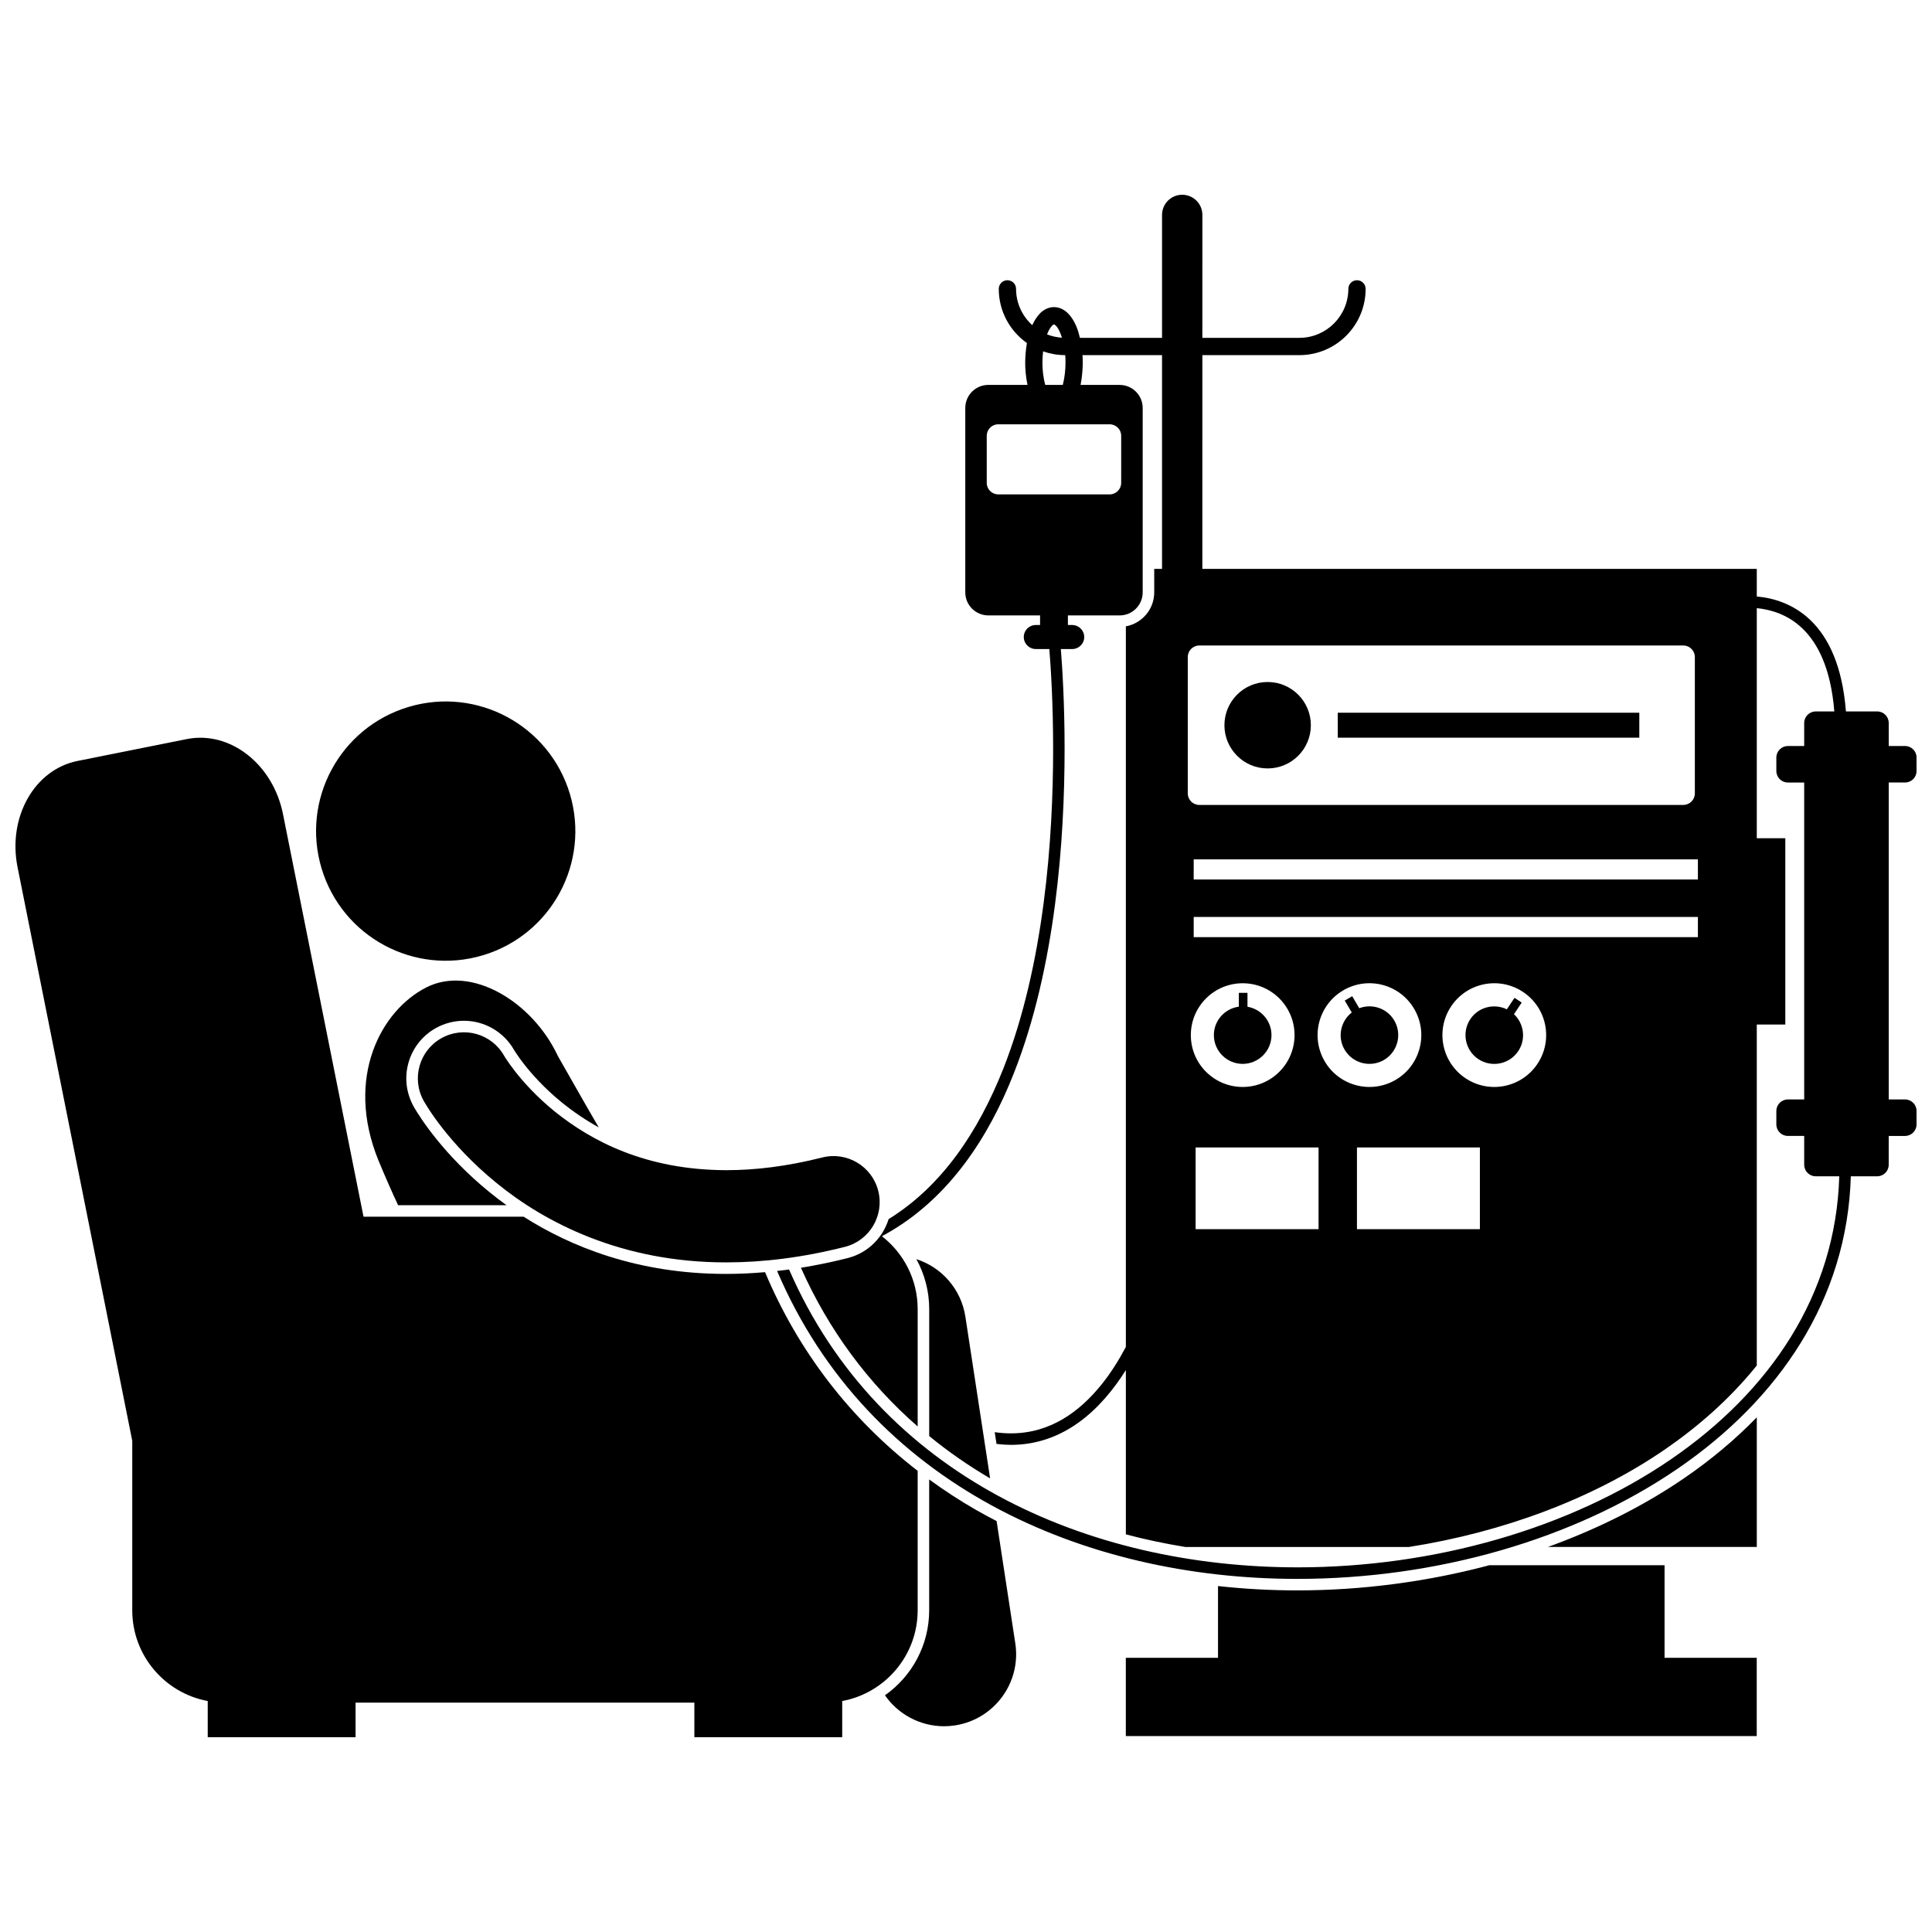
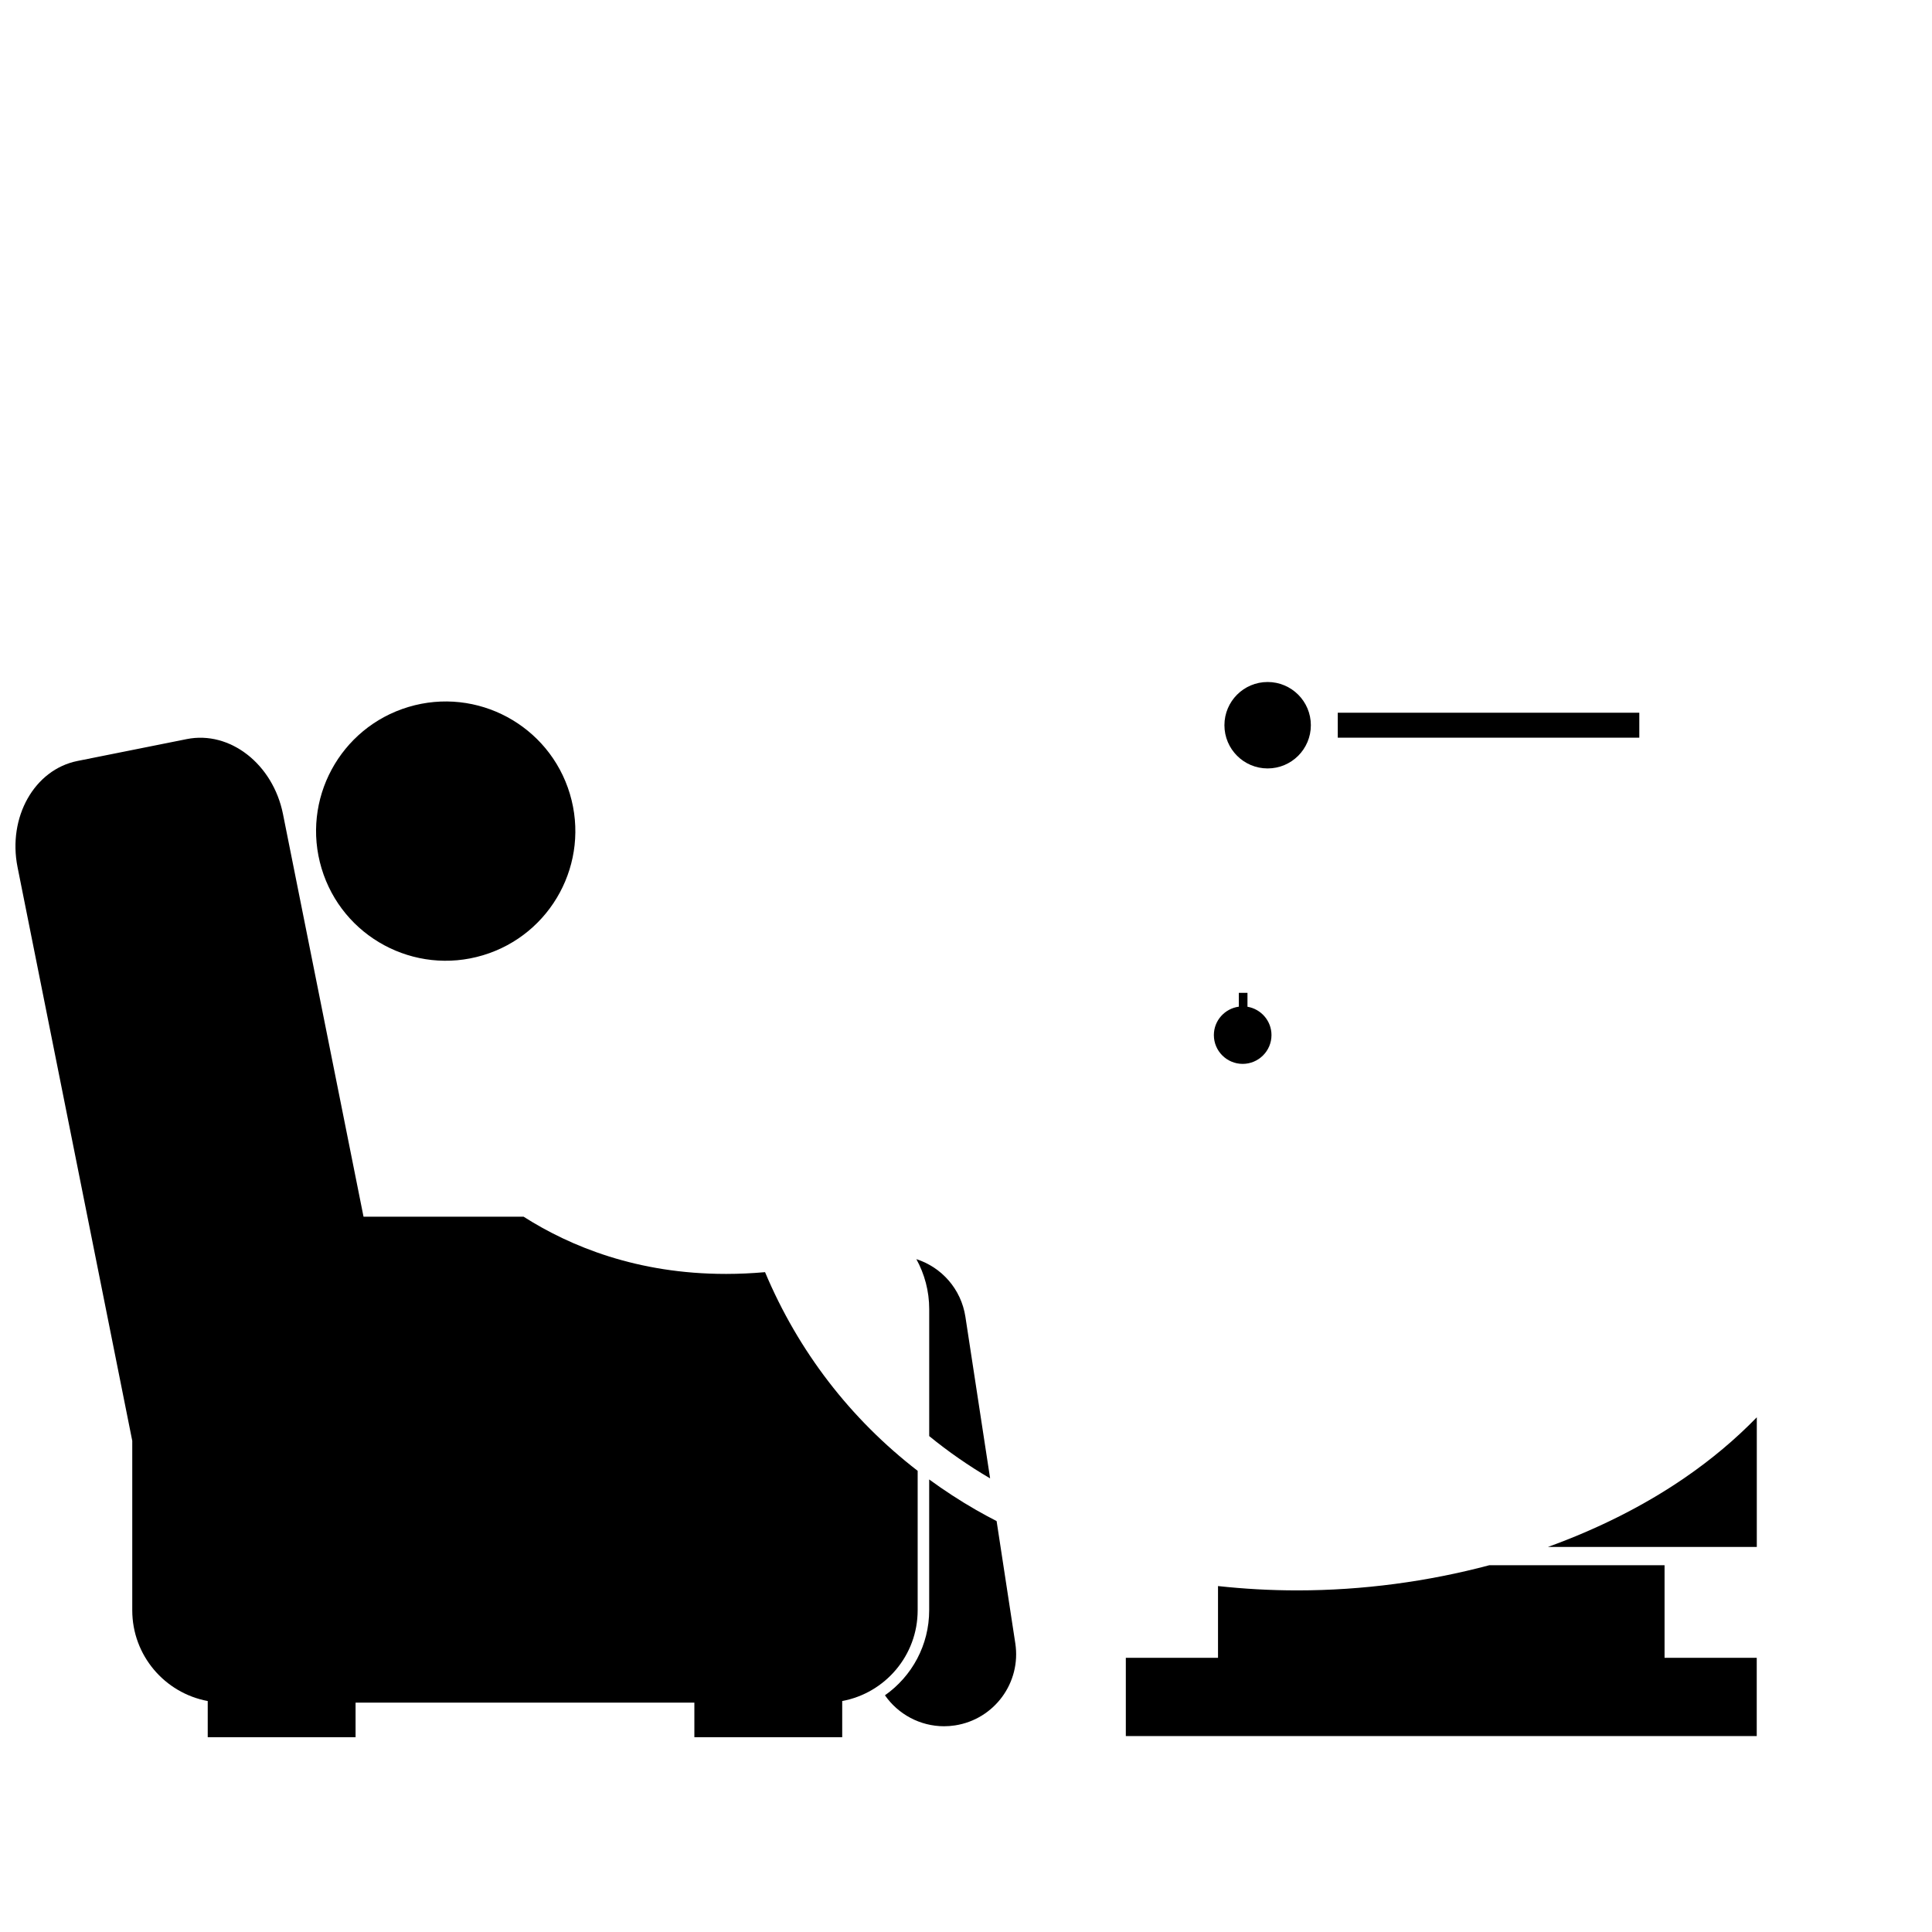
<svg xmlns="http://www.w3.org/2000/svg" width="800px" height="800px" version="1.1" viewBox="144 144 512 512">
  <defs>
    <clipPath id="b">
      <path d="m148.09 339h239.91v266h-239.91z" />
    </clipPath>
    <clipPath id="a">
-       <path d="m349 195h302.9v368h-302.9z" />
-     </clipPath>
+       </clipPath>
  </defs>
-   <path d="m249.5 463.39h28.738c-1.625-1.172-3.148-2.34-4.543-3.481-12.145-9.887-18.383-19.754-20.004-22.543-2.059-3.672-2.547-7.793-1.441-11.723 1.109-3.926 3.676-7.184 7.234-9.18 2.277-1.273 4.856-1.949 7.457-1.949 5.488 0 10.574 2.961 13.281 7.723 0.113 0.184 0.258 0.418 0.469 0.742 0.656 0.996 1.414 2.043 2.242 3.094 1.961 2.508 5.289 6.297 10.016 10.137 3.121 2.512 6.359 4.695 9.73 6.562-3.969-6.766-7.566-13.25-10.828-18.902-6.676-14.336-22.945-24.289-34.91-18.176-11.965 6.109-21.562 23.863-12.672 45.773 1.75 4.223 3.481 8.164 5.231 11.922z" />
  <path d="m378.52 593.27c3.5 5.027 9.309 8.199 15.656 8.203 0.961 0 1.93-0.074 2.906-0.223 10.422-1.598 17.578-11.332 15.984-21.754l-4.953-32.391c-1.844-0.953-3.668-1.934-5.457-2.961-4.328-2.481-8.457-5.191-12.414-8.074v34.672c0 9.207-4.57 17.504-11.723 22.527z" />
-   <path d="m399.84 492.95c-1.125-7.328-6.285-13.102-12.996-15.266 2.164 3.934 3.406 8.441 3.406 13.238v33.656c5.031 4.113 10.426 7.856 16.141 11.211z" />
+   <path d="m399.84 492.95c-1.125-7.328-6.285-13.102-12.996-15.266 2.164 3.934 3.406 8.441 3.406 13.238v33.656c5.031 4.113 10.426 7.856 16.141 11.211" />
  <g clip-path="url(#b)">
    <path d="m179.05 525.83v44.906c0 11.988 8.621 21.941 20 24.055v9.59h39.18v-9.164h89.785v9.164h39.18v-9.59c11.375-2.113 19.996-12.07 19.996-24.055v-36.949c-17.844-13.785-31.621-31.664-40.445-52.652-3.449 0.301-6.856 0.465-10.207 0.465h-0.219c-23.395 0-41.145-7.258-53.559-15.16h-42.422l-21.344-106.7c-2.648-13.258-14.066-22.156-25.488-19.875l-28.965 5.797c-11.426 2.285-18.539 14.891-15.891 28.148z" />
  </g>
  <path d="m295.02 354.38c5.449 18.172-4.859 37.32-23.031 42.773s-37.32-4.856-42.773-23.027c-5.453-18.172 4.859-37.32 23.027-42.773 18.172-5.453 37.324 4.859 42.777 23.027" />
  <path d="m590.34 535.72c-10.75 7.367-22.996 13.488-36.141 18.242h55.371v-34.363c-5.625 5.797-12.043 11.199-19.23 16.121z" />
  <g clip-path="url(#a)">
    <path d="m368.65 477.4c-4.168 1.055-8.309 1.91-12.398 2.57 7.309 16.434 17.797 30.582 30.941 42.059v-31.102c0-7.859-3.719-14.836-9.477-19.316 0.965-0.516 1.902-1.059 2.832-1.621 15.105-9.145 25.379-24.344 32.156-41.629 11.098-28.152 13.422-62.051 13.426-85.871 0-12.184-0.613-21.723-0.996-26.488h3.016c1.758 0 3.184-1.426 3.184-3.184 0-1.121-0.59-2.106-1.469-2.672-0.496-0.32-1.082-0.512-1.715-0.512h-1.145v-2.543h13.711c3.375 0 6.109-2.734 6.109-6.109v-48.863c0-3.375-2.734-6.109-6.109-6.109h-10.352c0.199-0.965 0.336-1.996 0.43-3.055 0.086-0.93 0.148-1.875 0.156-2.863 0-0.676-0.043-1.324-0.086-1.973h21.086v56.645h-2.07l0.004 6.219c0 4.488-3.25 8.227-7.519 9.008v190.96c-1.777 3.352-3.883 6.766-6.391 9.891-5.894 7.344-13.703 13.008-24.023 13.012-1.391 0.008-2.84-0.098-4.34-0.316l0.477 3.117c1.316 0.16 2.606 0.246 3.863 0.25 14.277-0.023 24.074-9.723 30.414-19.82v43.539c5.102 1.352 10.359 2.461 15.75 3.34h59.281c25.199-3.969 48.93-12.883 67.762-25.801 8.133-5.582 16.902-12.949 24.41-22.297v-90.355h7.559v-49.375h-7.559v-60.973c3.742 0.375 8.242 1.691 12.086 5.375 4.059 3.891 7.543 10.562 8.461 22.004h-4.93c-1.688 0-3.055 1.367-3.055 3.055v6.109h-4.324c-1.688 0-3.055 1.367-3.055 3.055v3.559c0 1.688 1.367 3.055 3.055 3.055h4.324v83.988h-4.324c-1.688 0-3.055 1.367-3.055 3.055v3.562c0 1.688 1.367 3.055 3.055 3.055h4.324v7.637c0 1.688 1.367 3.055 3.055 3.055h6.242c-0.93 31.473-18.387 57.008-44.543 74.957-26.867 18.43-62.887 28.688-99.031 28.68-55.41-0.023-110.82-23.996-134.74-78.934-1.062 0.148-2.117 0.273-3.172 0.391 24.305 56.867 81.371 81.602 137.82 81.602h0.094c36.715-0.008 73.266-10.379 100.76-29.219 26.762-18.324 44.949-44.832 45.871-77.473h6.988c1.688 0 3.055-1.367 3.055-3.055v-7.637h4.324c1.688 0 3.055-1.367 3.055-3.055l0.004-3.566c0-1.688-1.367-3.055-3.055-3.055h-4.324v-83.988h4.324c1.688 0 3.055-1.367 3.055-3.055v-3.562c0-1.688-1.367-3.055-3.055-3.055h-4.324v-6.109c0-1.688-1.367-3.055-3.055-3.055h-8.289c-0.93-12.109-4.66-19.656-9.422-24.211-4.574-4.375-9.922-5.867-14.199-6.25v-7.32h-146.93l0.004-56.641h25.707c9.695-0.004 17.555-7.859 17.559-17.562 0-1.266-1.023-2.289-2.293-2.289-1.262 0-2.289 1.023-2.289 2.289-0.016 7.168-5.816 12.969-12.98 12.98h-25.707l0.004-32.578c0-2.953-2.394-5.344-5.344-5.344-2.953 0-5.344 2.391-5.344 5.344v32.578h-21.762c-0.27-1.113-0.582-2.184-0.988-3.129-0.57-1.312-1.266-2.465-2.199-3.387-0.914-0.91-2.199-1.633-3.684-1.633-1.488-0.004-2.773 0.723-3.688 1.633-0.84 0.867-1.516 1.941-2.07 3.152-2.629-2.375-4.289-5.797-4.297-9.617 0-1.266-1.023-2.289-2.289-2.289s-2.293 1.023-2.293 2.289c0 5.938 2.953 11.176 7.461 14.352-0.281 1.617-0.441 3.348-0.461 5.18 0 0.98 0.051 1.934 0.141 2.863 0.102 1.07 0.273 2.078 0.477 3.055h-10.383c-3.375 0-6.109 2.734-6.109 6.109v48.867c0 3.375 2.734 6.109 6.109 6.109h13.711v2.543h-1.145c-0.633 0-1.219 0.191-1.715 0.512-0.875 0.566-1.461 1.551-1.461 2.672 0 1.758 1.422 3.184 3.18 3.184h3.594c0.375 4.598 1.008 14.152 1.008 26.488 0.008 23.613-2.352 57.238-13.215 84.75-6.644 16.734-16.27 31.113-30.379 39.836-1.535 4.926-5.492 8.973-10.844 10.324zm124.78-7.652h-32.578v-21.656h32.578zm-33.848-51.434c0-7.59 6.152-13.742 13.742-13.742 7.59 0 13.742 6.152 13.742 13.742s-6.152 13.742-13.742 13.742c-7.594 0-13.742-6.152-13.742-13.742zm35.48 6.949c-3.836-6.551-1.641-14.969 4.906-18.809s14.969-1.641 18.805 4.91c3.84 6.547 1.645 14.965-4.906 18.805-6.547 3.836-14.969 1.641-18.805-4.906zm41.125 44.484h-32.578v-21.656h32.578zm15.258-43.82c-4.207 6.32-12.734 8.031-19.055 3.828-6.32-4.207-8.031-12.734-3.828-19.059 4.207-6.316 12.738-8.027 19.055-3.824 6.324 4.203 8.035 12.734 3.828 19.055zm42.516-33.574h-133.62v-5.344h133.62zm0-15.27h-133.62v-5.344h133.62zm-3.863-62.02c1.684 0 3.055 1.371 3.055 3.055v36.141c0 1.688-1.371 3.055-3.055 3.055h-128.27c-1.688 0-3.055-1.367-3.055-3.055l0.004-36.141c0-1.684 1.367-3.055 3.055-3.055zm-168.46-82.84c0.398-0.93 0.855-1.598 1.199-1.934 0.363-0.344 0.477-0.312 0.477-0.316 0 0 0.105-0.027 0.477 0.316 0.543 0.465 1.152 1.629 1.645 3.203-1.387-0.086-2.715-0.387-3.953-0.875 0.051-0.129 0.102-0.27 0.156-0.395zm-1.219 10.73c-0.105-0.914-0.172-1.867-0.16-2.863 0-1.035 0.062-2.031 0.176-2.977 1.82 0.637 3.766 1 5.805 1h0.059c0.051 0.641 0.078 1.297 0.07 1.973 0.004 0.992-0.059 1.949-0.16 2.863-0.125 1.109-0.316 2.137-0.559 3.055h-4.648c-0.254-0.914-0.453-1.941-0.582-3.051zm-14.922 29.016v-12.469c0-1.688 1.367-3.055 3.055-3.055h29.523c1.688 0 3.055 1.367 3.055 3.055l-0.004 12.469c0 1.688-1.367 3.055-3.055 3.055l-29.523-0.004c-1.684 0-3.051-1.367-3.051-3.051z" />
  </g>
  <path d="m487.75 565.47c-7.102 0-14.098-0.398-20.965-1.148v19.016h-24.43v20.734h167.2v-20.734h-24.43v-24.539h-46.434c-16.289 4.336-33.543 6.668-50.852 6.672l-0.094-0.004z" />
  <path d="m473.32 425.94c4.207 0 7.637-3.422 7.637-7.633 0-3.773-2.762-6.894-6.363-7.508v-3.688h-2.289v3.668c-3.727 0.504-6.617 3.672-6.617 7.531-0.004 4.207 3.422 7.629 7.633 7.629z" />
  <path d="m491.39 336.19c0 6.324-5.129 11.453-11.453 11.453-6.328 0-11.453-5.129-11.453-11.453 0-6.328 5.125-11.453 11.453-11.453 6.324 0 11.453 5.125 11.453 11.453" />
  <path d="m498.52 332.88h79.914v6.613h-79.914z" />
-   <path d="m291.02 438.57c-4.785-3.883-8.273-7.777-10.492-10.617-1.113-1.414-1.906-2.566-2.391-3.305-0.242-0.371-0.406-0.637-0.492-0.781-0.023-0.035-0.039-0.066-0.051-0.086-0.008-0.012-0.016-0.027-0.023-0.039-3.32-5.836-10.727-7.898-16.59-4.613-5.887 3.297-7.984 10.746-4.684 16.629h-0.004c0.523 0.895 6.398 11.258 19.336 21.785 12.828 10.488 33.145 21 60.691 21h0.188c9.641 0.004 20.113-1.258 31.391-4.109 6.539-1.652 10.5-8.297 8.848-14.836-1.652-6.543-8.297-10.504-14.84-8.852-9.461 2.387-17.891 3.363-25.402 3.363-21.43-0.043-35.832-7.777-45.484-15.539z" />
-   <path d="m513.5 414.45c-1.91-3.258-5.867-4.555-9.285-3.262l-1.867-3.188-1.977 1.16 1.855 3.164c-2.961 2.32-3.852 6.516-1.898 9.844 2.129 3.633 6.812 4.856 10.449 2.727 3.629-2.133 4.852-6.816 2.723-10.445z" />
-   <path d="m545.22 412.77 2.047-3.074-1.906-1.266-2.031 3.051c-3.383-1.645-7.543-0.609-9.684 2.606-2.332 3.5-1.379 8.25 2.129 10.586 3.504 2.332 8.25 1.379 10.586-2.129 2.086-3.137 1.52-7.269-1.141-9.773z" />
</svg>